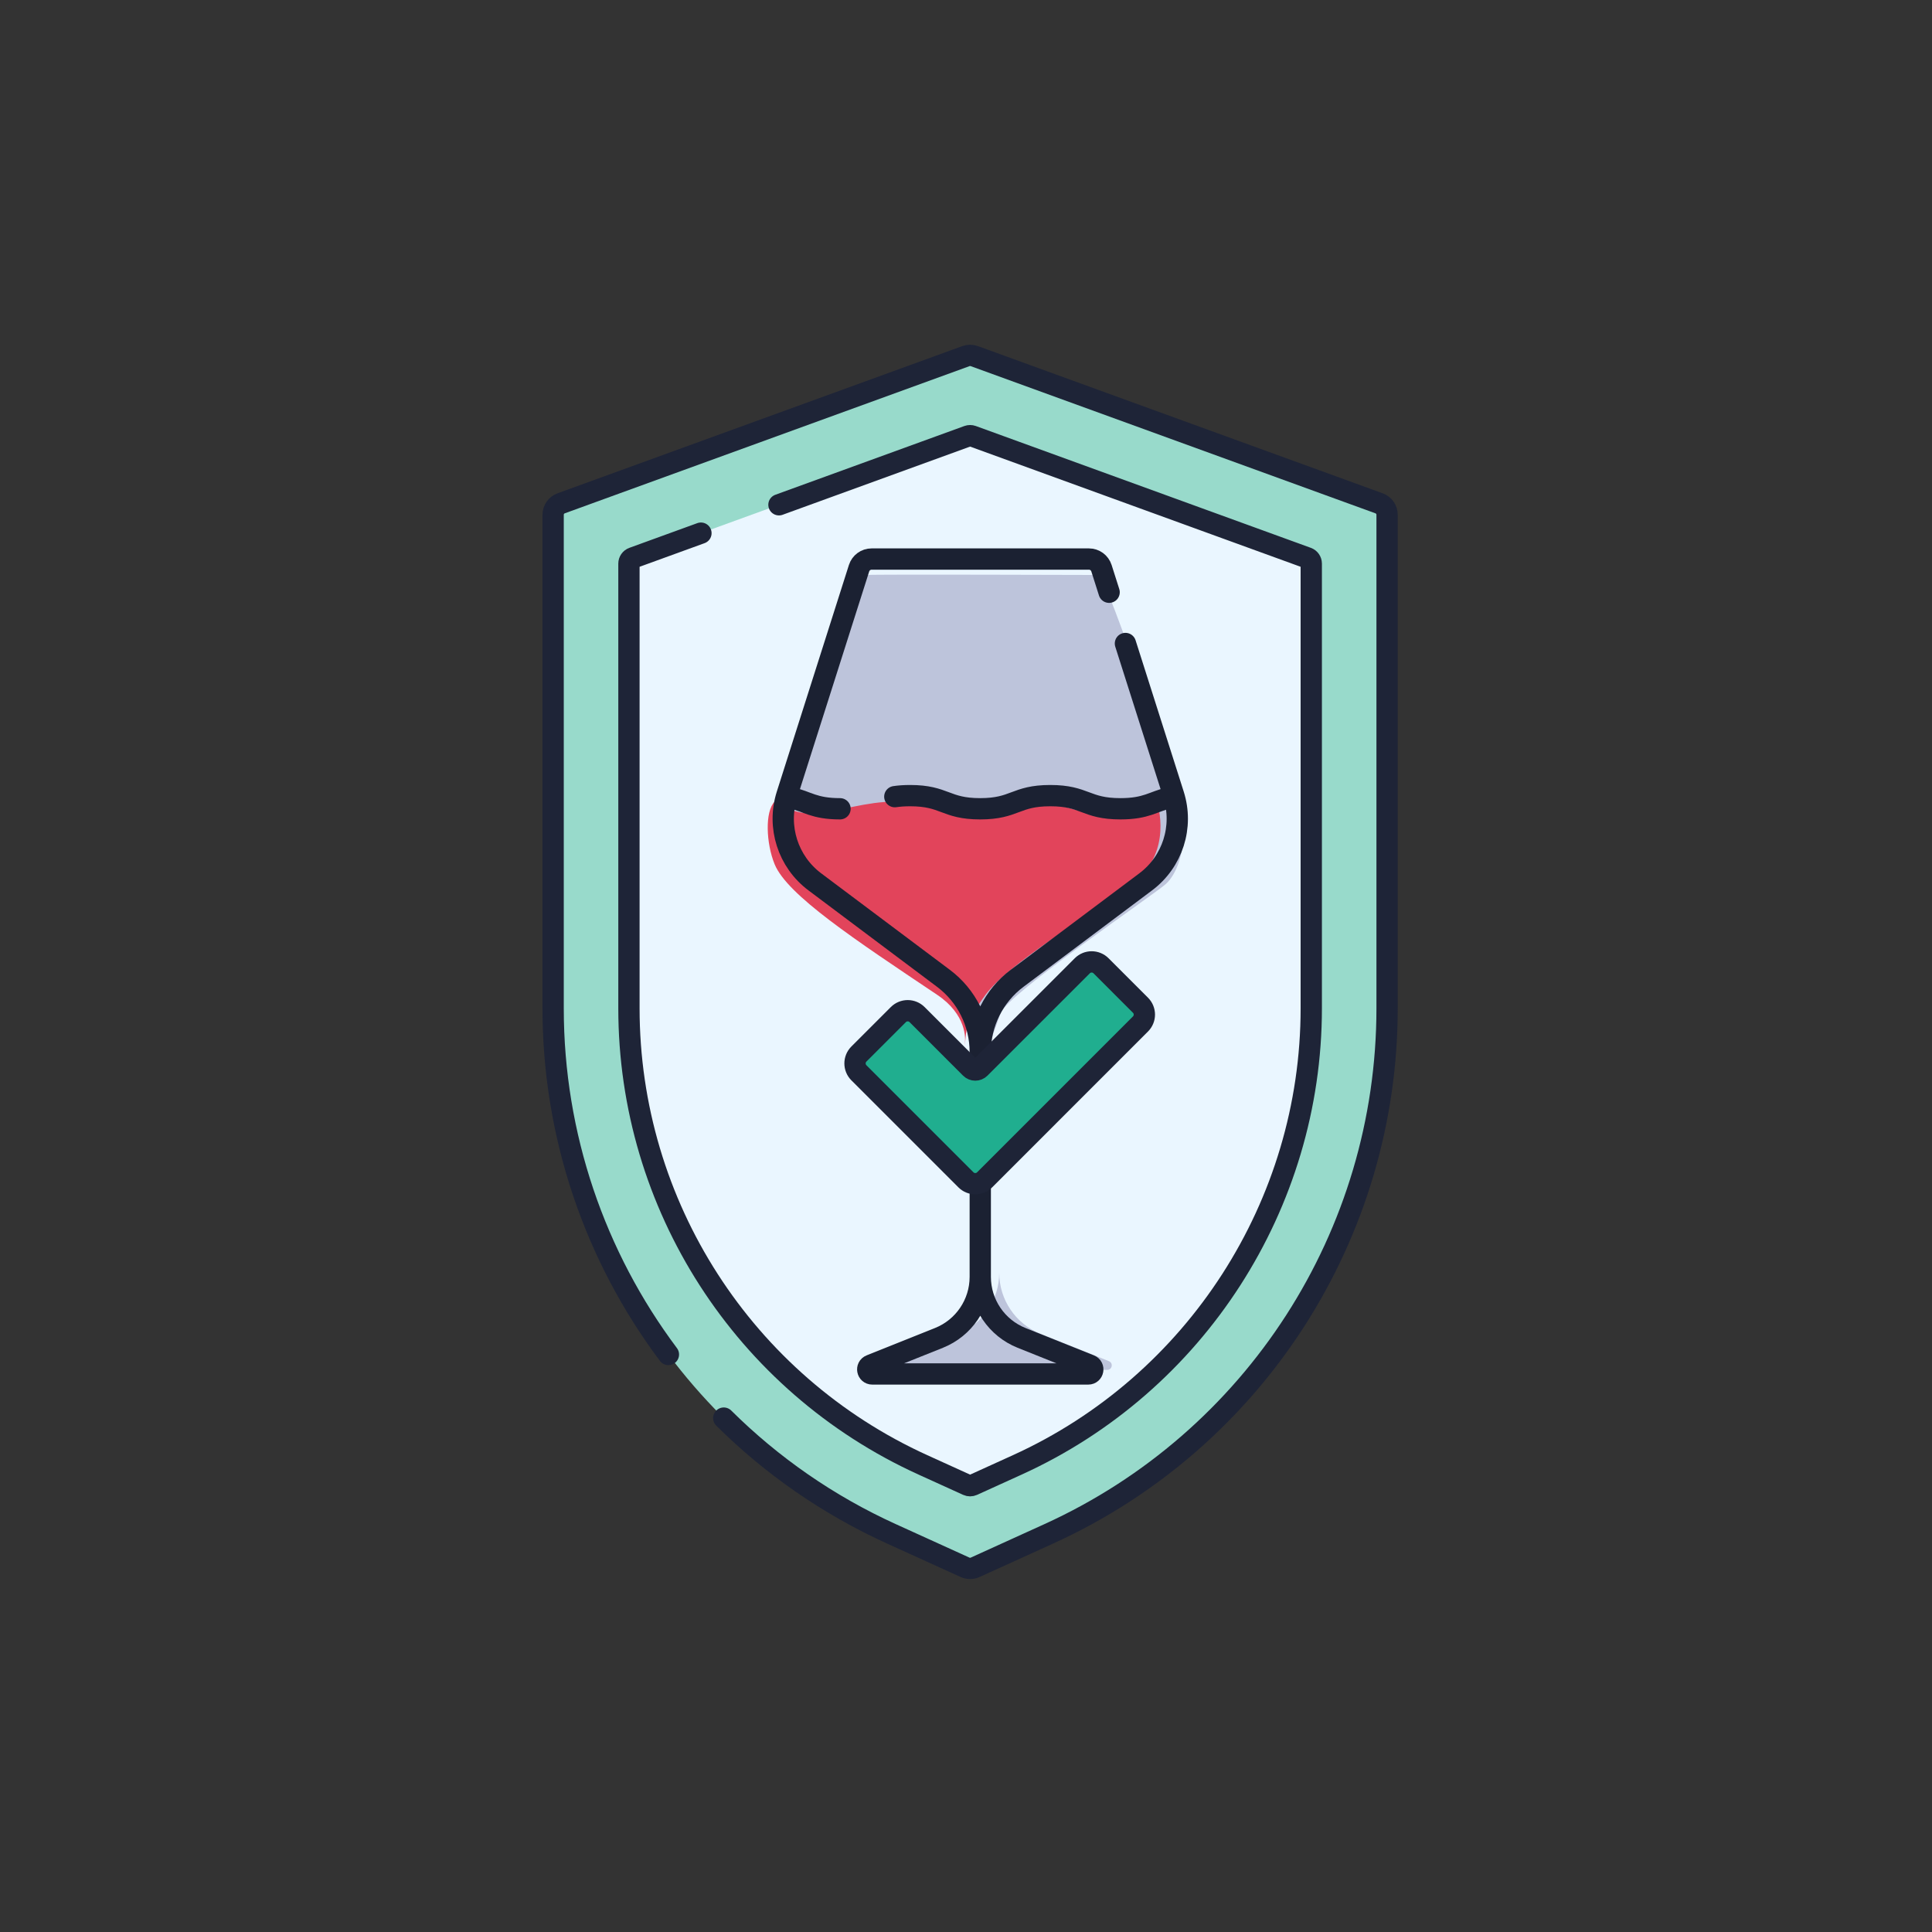
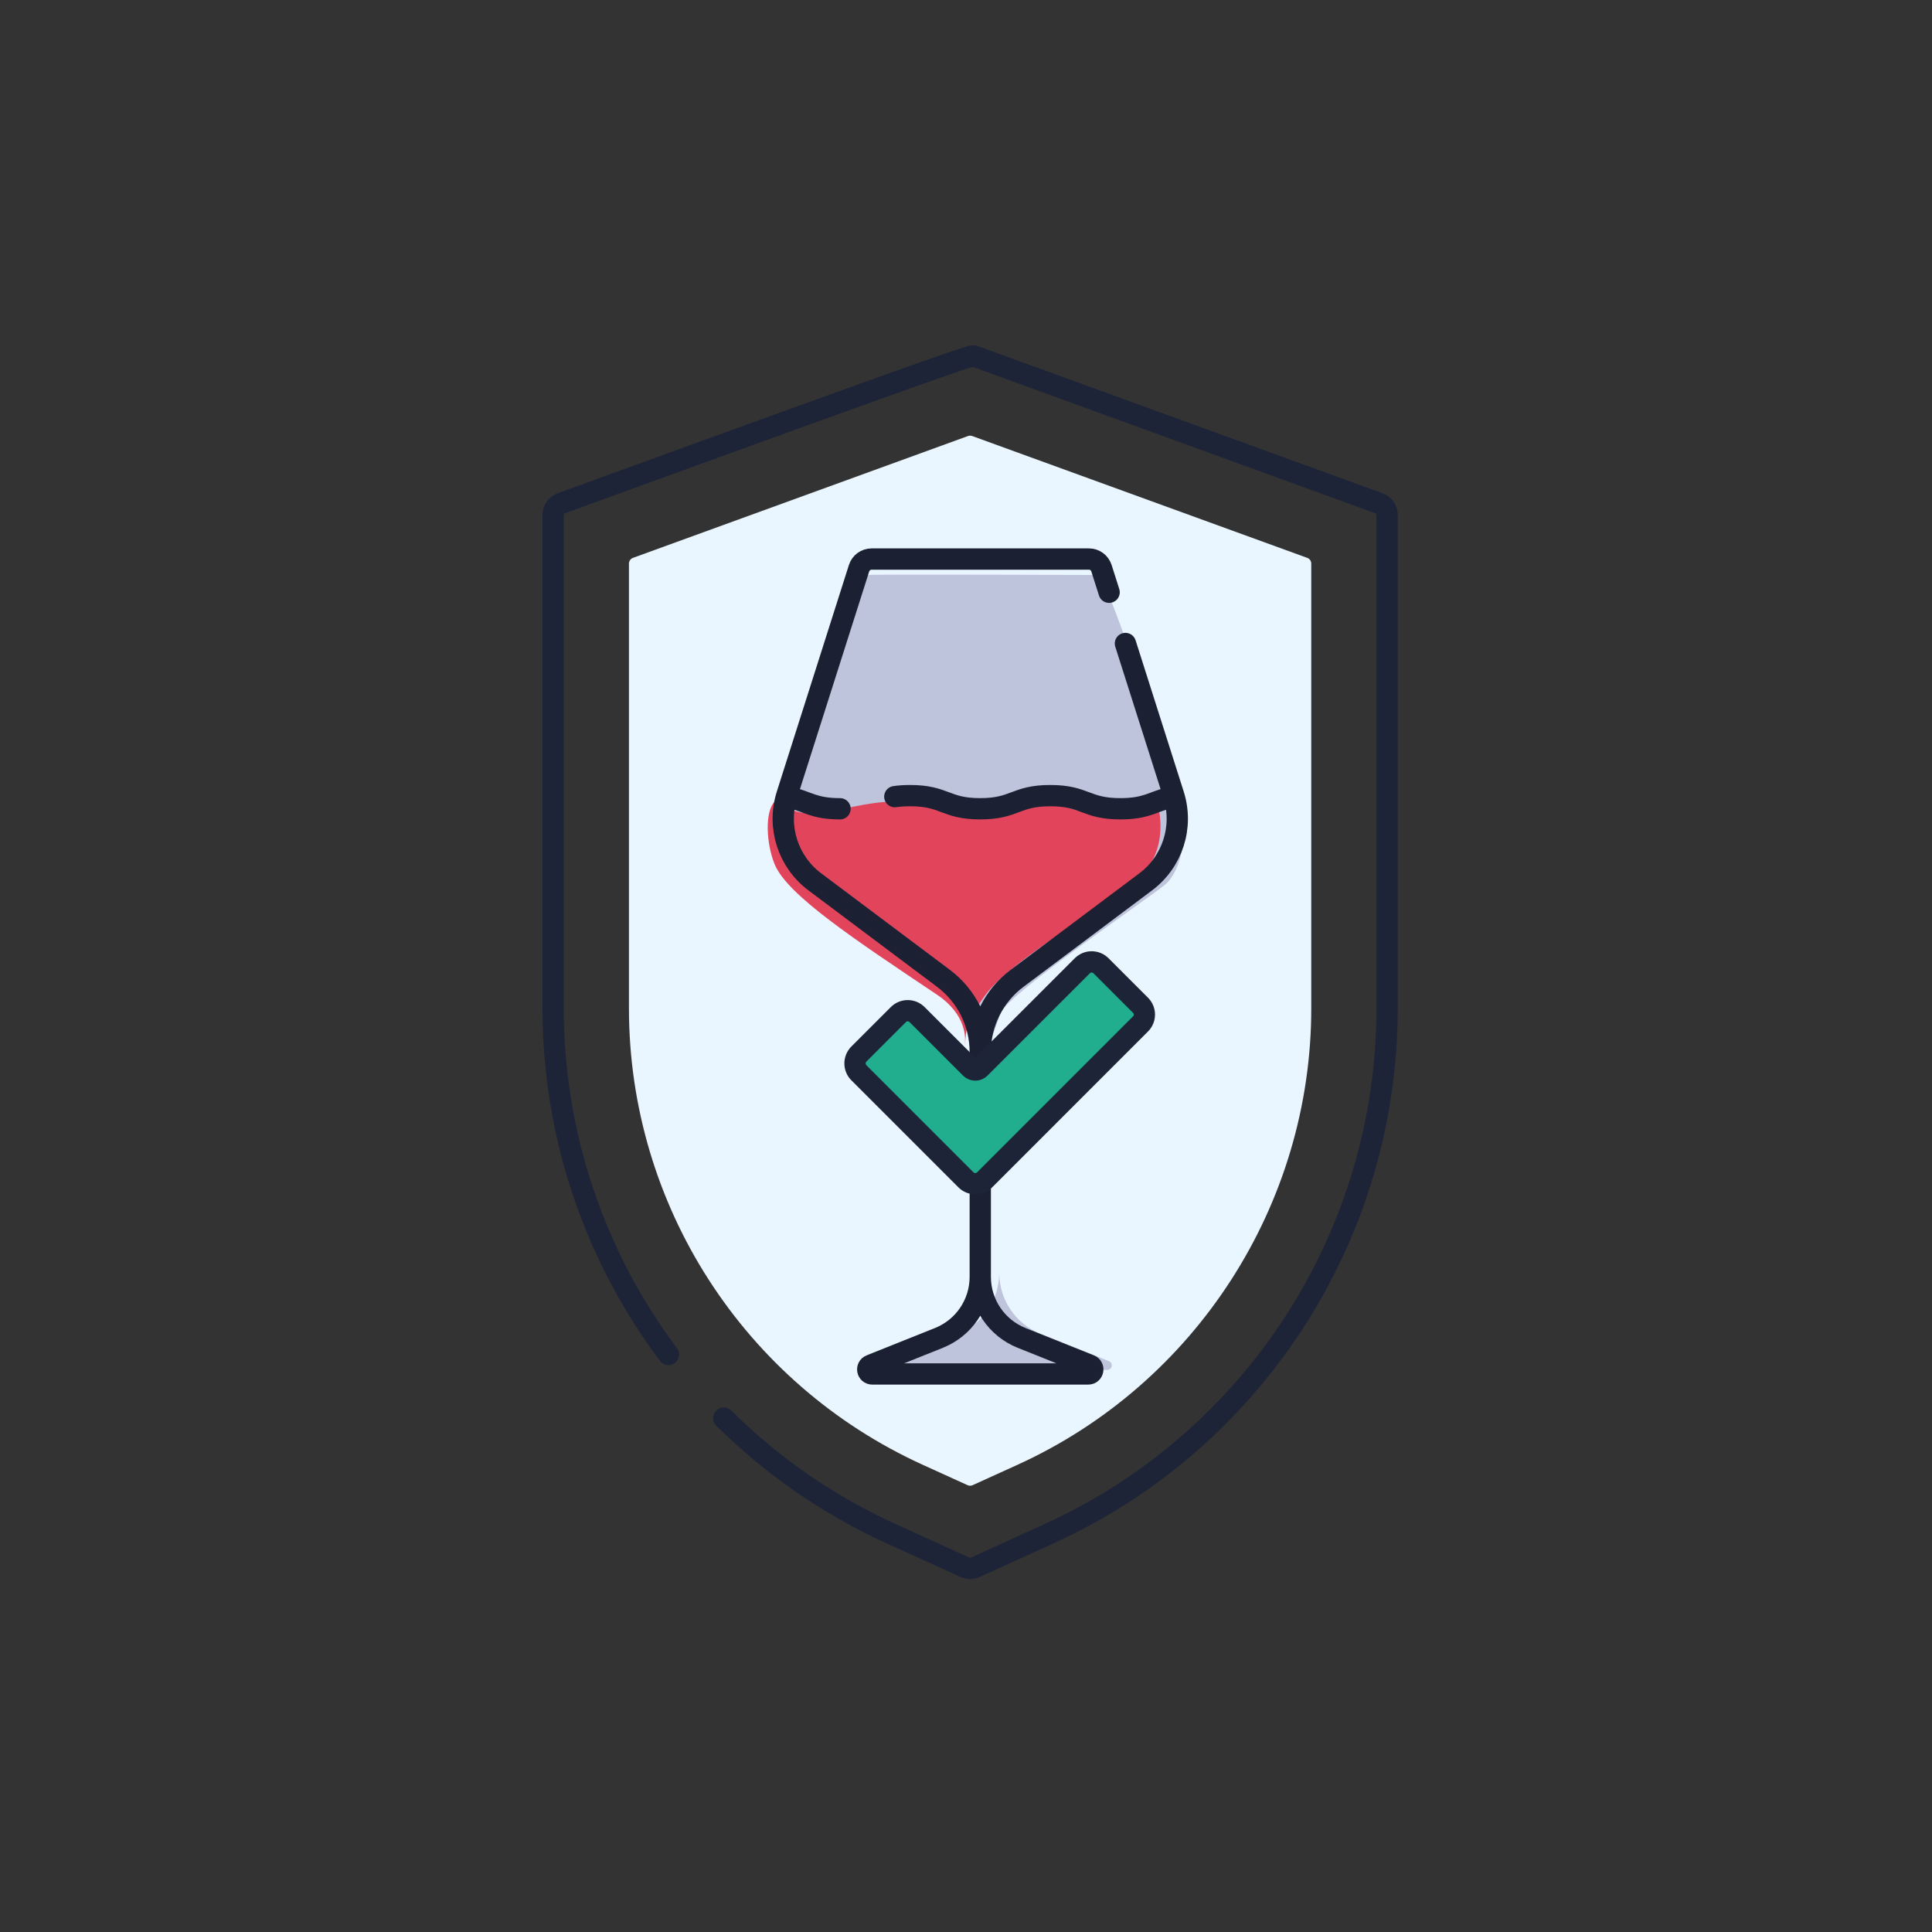
<svg xmlns="http://www.w3.org/2000/svg" width="235" height="235" viewBox="0 0 235 235" fill="none">
  <rect x="0" y="0" width="235" height="235" fill="#333333" stroke="none" />
-   <path d="M127.556 186.576L118.614 190.64C118.223 190.818 117.776 190.818 117.385 190.64L108.443 186.576C83.375 175.181 67.28 150.186 67.28 122.65V62.615C67.28 61.99 67.671 61.433 68.257 61.22L117.492 43.316C117.82 43.197 118.179 43.197 118.507 43.316L167.742 61.22C168.328 61.433 168.719 61.99 168.719 62.615V122.65C168.719 150.186 152.624 175.181 127.556 186.576Z" fill="#98DACB" />
  <path d="M112.259 178.181C90.483 168.282 76.502 146.57 76.502 122.649V68.554C76.502 68.242 76.697 67.963 76.991 67.856L117.746 53.036C117.91 52.977 118.089 52.977 118.253 53.036L159.009 67.856C159.302 67.963 159.497 68.242 159.497 68.554V122.649C159.497 146.51 145.462 168.307 123.74 178.181L118.307 180.65C118.112 180.739 117.888 180.739 117.692 180.65L112.259 178.181Z" fill="#EAF6FF" />
  <path d="M116.517 162.242C119.552 161.028 121.542 158.089 121.542 154.82C121.542 158.089 123.532 161.028 126.567 162.242L134.884 165.569C135.444 165.793 135.284 166.627 134.68 166.627H108.404C107.8 166.627 107.639 165.793 108.2 165.569L116.517 162.242Z" fill="#BDC4DB" />
  <path d="M117.026 122.203C118.857 124.034 119.632 127.098 119.791 128.402C120.173 127.448 121.089 125.083 121.699 123.252C122.462 120.963 140.583 108.66 141.823 107.515C143.062 106.371 144.112 103.796 143.921 100.457C143.73 97.119 134.574 69.938 133.621 69.938C132.667 69.938 106.248 69.843 105.485 69.938C104.722 70.034 99 89.49 97.188 95.212C95.376 100.934 95.281 102.174 97.188 106.18C99.096 110.186 114.737 119.914 117.026 122.203Z" fill="#BDC4DB" />
  <path d="M99.388 98.926C97.114 99.165 95 98.078 94.227 97.505C93.025 98.701 93.18 102.59 94.227 105.133C95.767 108.873 103.928 114.258 113.972 120.989C117.592 123.415 117.487 126.373 117.337 127.121C117.611 125.85 117.05 124.803 119.88 120.989C122.71 117.174 132.22 111.565 137.68 107.527C142.048 104.296 141.395 99.15 140.522 96.981C139.974 97.629 137.994 98.926 134.464 98.926C130.051 98.926 129.378 97.505 125.639 97.505C121.899 97.505 120.553 98.926 117.337 98.926C114.121 98.926 112.177 97.505 108.811 97.505C105.446 97.505 102.23 98.627 99.388 98.926Z" fill="#E2445B" />
  <path d="M134.908 72.038L133.978 69.114C133.767 68.451 133.151 68 132.455 68H106.015C105.319 68 104.703 68.451 104.492 69.114L95.722 96.679C94.484 100.567 95.843 104.813 99.107 107.261L114.759 119C117.577 121.113 119.235 124.43 119.235 127.953M119.235 127.953V155.315M119.235 127.953C119.235 124.43 120.894 121.113 123.711 119L139.363 107.261C142.628 104.813 143.986 100.567 142.748 96.679L136.892 78.272M119.235 155.315C119.235 158.583 117.245 161.522 114.21 162.736L105.893 166.063C105.332 166.288 105.493 167.121 106.097 167.121H132.373C132.977 167.121 133.138 166.288 132.577 166.063L124.26 162.736C121.225 161.522 119.235 158.583 119.235 155.315Z" stroke="#1B2132" stroke-width="2.59" stroke-miterlimit="10" stroke-linecap="round" stroke-linejoin="round" />
  <path d="M108.841 96.902C109.364 96.824 109.97 96.777 110.702 96.777C114.962 96.777 114.962 98.376 119.222 98.376C123.485 98.376 123.485 96.777 127.749 96.777C132.015 96.777 132.015 98.376 136.282 98.376C139.473 98.376 140.277 97.481 142.265 97.03" stroke="#1B2132" stroke-width="2.59" stroke-miterlimit="10" stroke-linecap="round" stroke-linejoin="round" />
  <path d="M96.176 97.024C98.18 97.473 98.977 98.376 102.178 98.376" stroke="#1B2132" stroke-width="2.59" stroke-miterlimit="10" stroke-linecap="round" stroke-linejoin="round" />
  <path d="M131.646 117.472L119.198 129.919C118.884 130.234 118.374 130.234 118.059 129.919L111.55 123.411C110.921 122.782 109.901 122.782 109.272 123.411L104.472 128.211C103.843 128.84 103.843 129.86 104.472 130.489L117.489 143.506C118.118 144.136 119.138 144.136 119.768 143.506L138.723 124.55C139.353 123.921 139.353 122.901 138.723 122.272L133.924 117.472C133.295 116.843 132.275 116.843 131.646 117.472Z" fill="#20AE8F" />
  <path d="M131.646 117.472L119.198 129.919C118.884 130.234 118.374 130.234 118.059 129.919L111.55 123.411C110.921 122.782 109.901 122.782 109.272 123.411L104.472 128.211C103.843 128.84 103.843 129.86 104.472 130.489L117.489 143.506C118.118 144.136 119.138 144.136 119.768 143.506L138.723 124.55C139.353 123.921 139.353 122.901 138.723 122.272L133.924 117.472C133.295 116.843 132.275 116.843 131.646 117.472Z" stroke="#1E2437" stroke-width="2.59" stroke-miterlimit="10" stroke-linecap="round" stroke-linejoin="round" />
-   <path d="M81.303 164.753C72.377 152.838 67.28 138.146 67.28 122.65V62.615C67.28 61.99 67.671 61.433 68.257 61.22L117.492 43.316C117.82 43.197 118.179 43.197 118.507 43.316L167.742 61.22C168.328 61.433 168.719 61.99 168.719 62.615V122.65C168.719 150.186 152.624 175.181 127.556 186.576L118.614 190.641C118.223 190.818 117.775 190.818 117.385 190.641L108.443 186.576C100.719 183.065 93.847 178.263 88.035 172.493" stroke="#1E2437" stroke-width="2.59" stroke-miterlimit="10" stroke-linecap="round" stroke-linejoin="round" />
-   <path d="M94.749 61.399L117.746 53.036C117.91 52.977 118.089 52.977 118.253 53.036L159.009 67.856C159.302 67.963 159.497 68.242 159.497 68.554V122.65C159.497 146.51 145.462 168.307 123.74 178.181L118.307 180.65C118.112 180.739 117.888 180.739 117.692 180.65L112.259 178.181C90.483 168.282 76.502 146.57 76.502 122.65V68.554C76.502 68.242 76.697 67.963 76.991 67.856L85.259 64.85" stroke="#1E2437" stroke-width="2.59" stroke-miterlimit="10" stroke-linecap="round" stroke-linejoin="round" />
+   <path d="M81.303 164.753C72.377 152.838 67.28 138.146 67.28 122.65V62.615C67.28 61.99 67.671 61.433 68.257 61.22C117.82 43.197 118.179 43.197 118.507 43.316L167.742 61.22C168.328 61.433 168.719 61.99 168.719 62.615V122.65C168.719 150.186 152.624 175.181 127.556 186.576L118.614 190.641C118.223 190.818 117.775 190.818 117.385 190.641L108.443 186.576C100.719 183.065 93.847 178.263 88.035 172.493" stroke="#1E2437" stroke-width="2.59" stroke-miterlimit="10" stroke-linecap="round" stroke-linejoin="round" />
</svg>